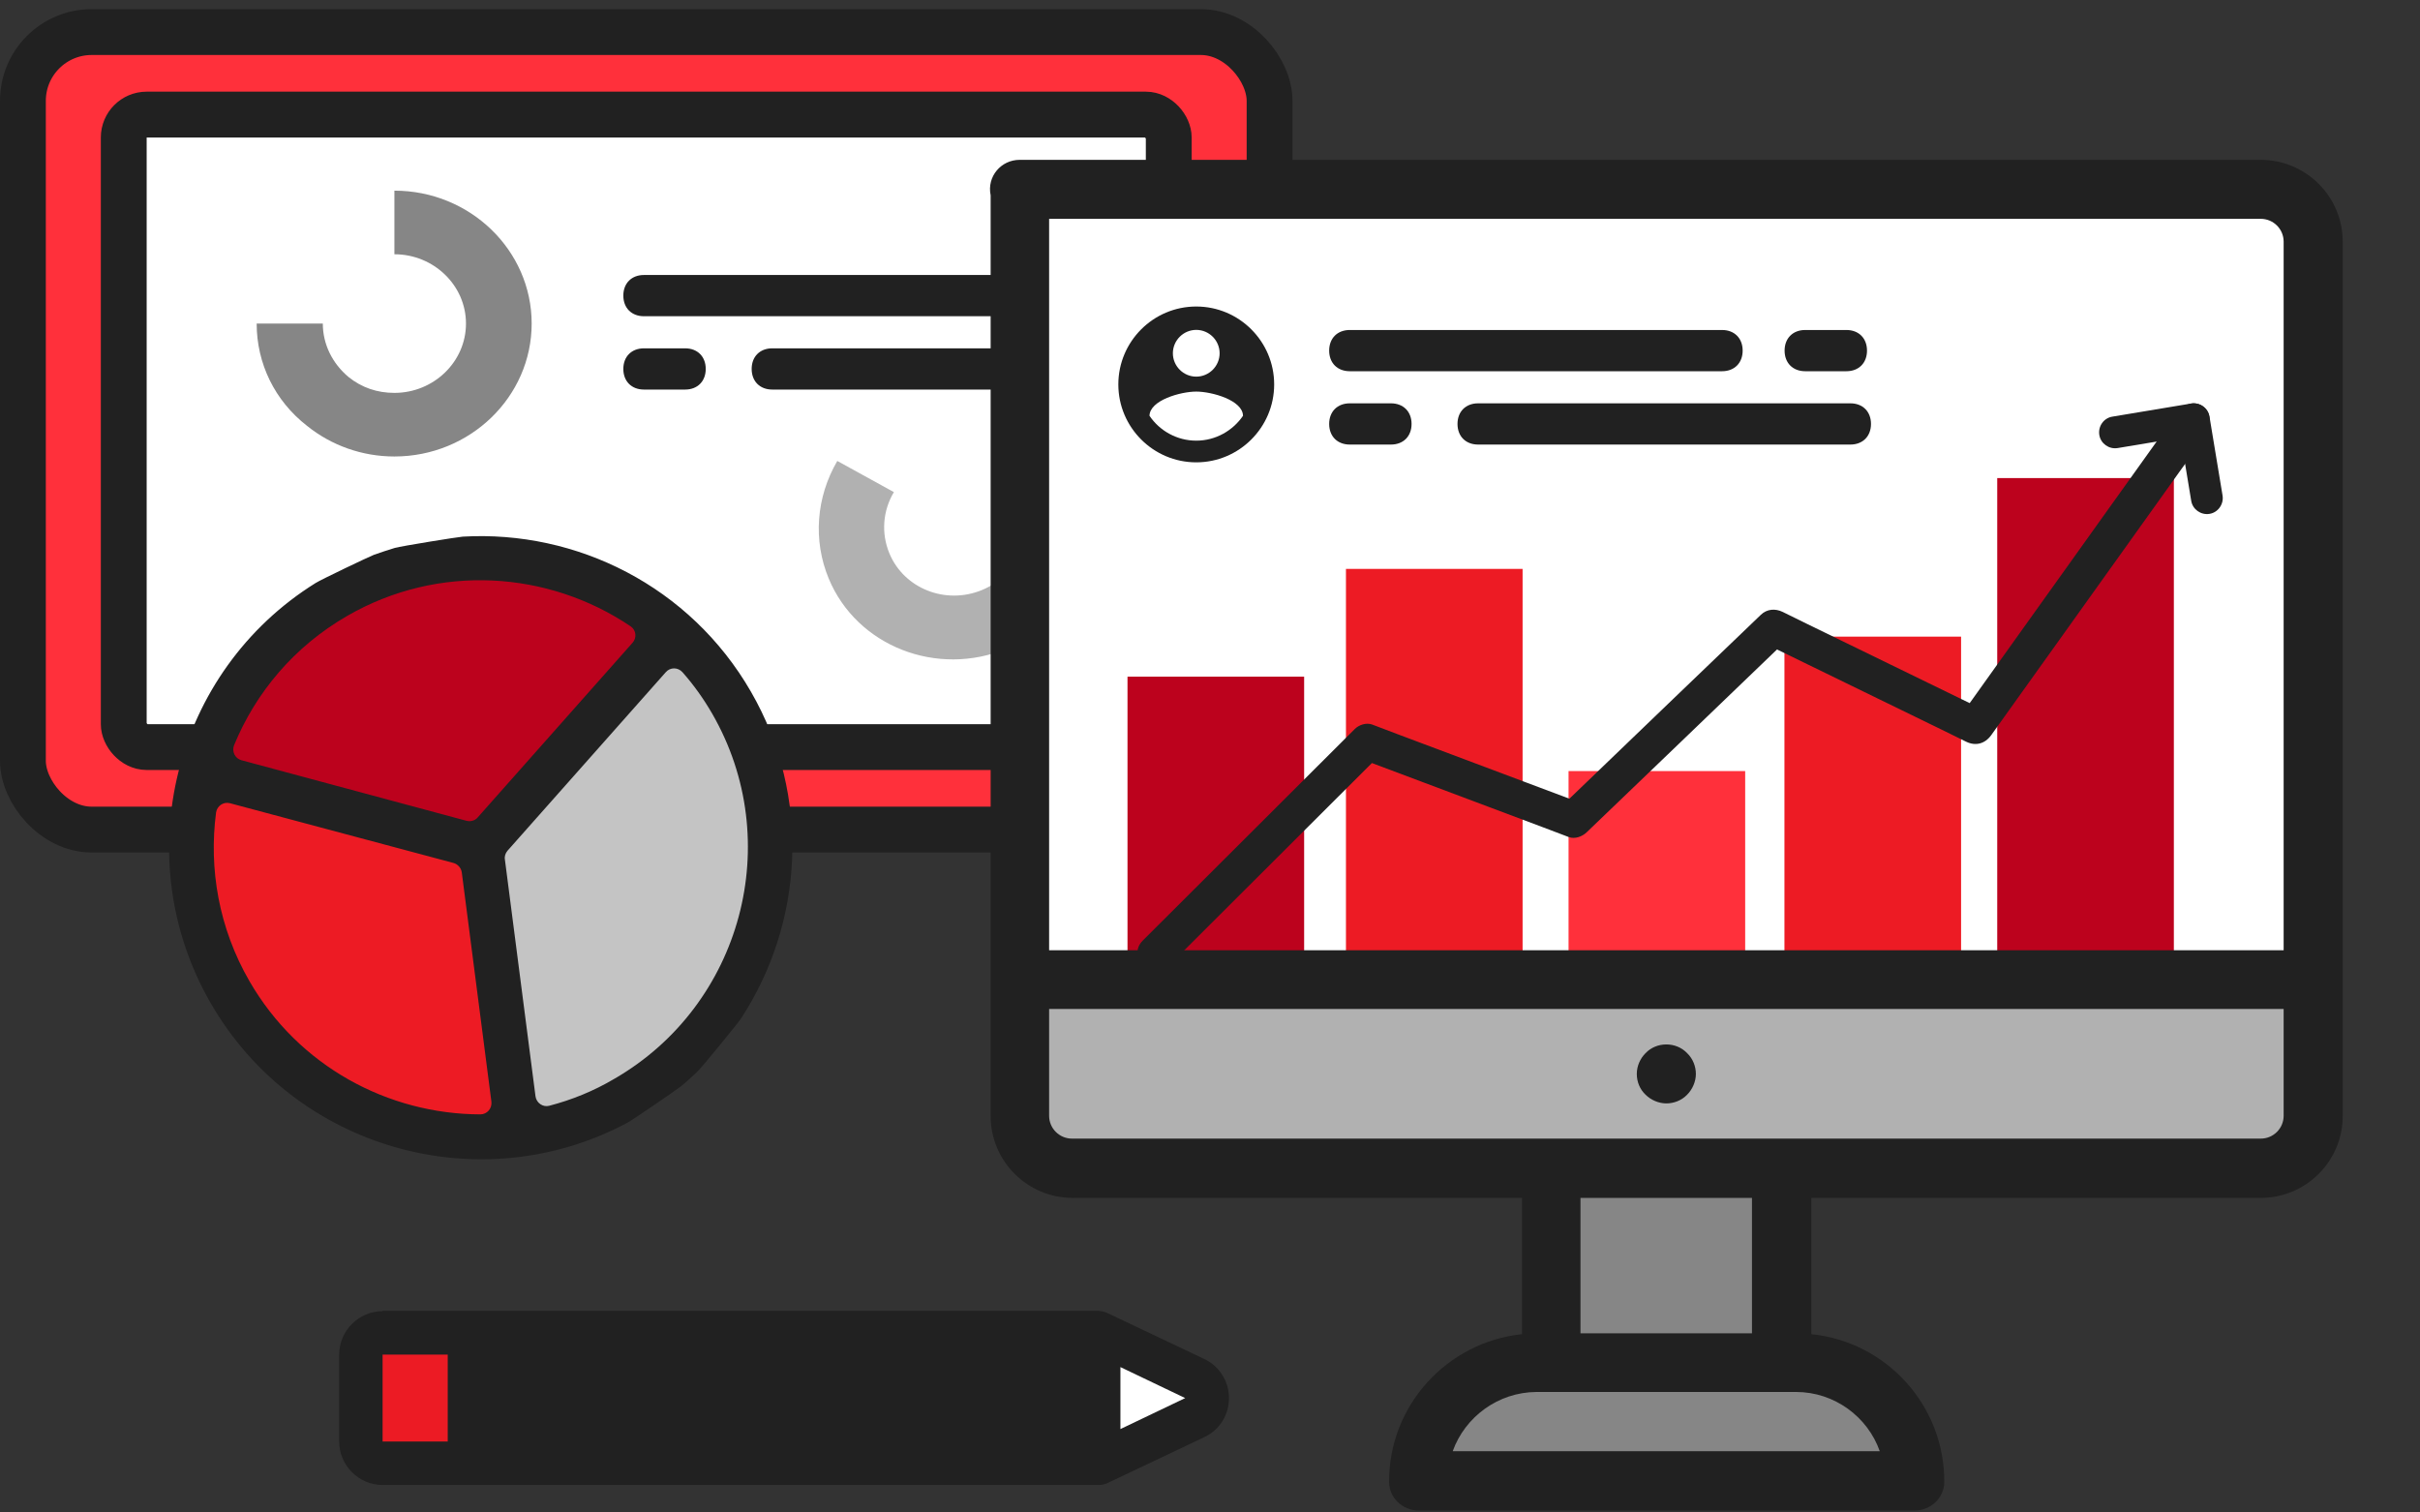
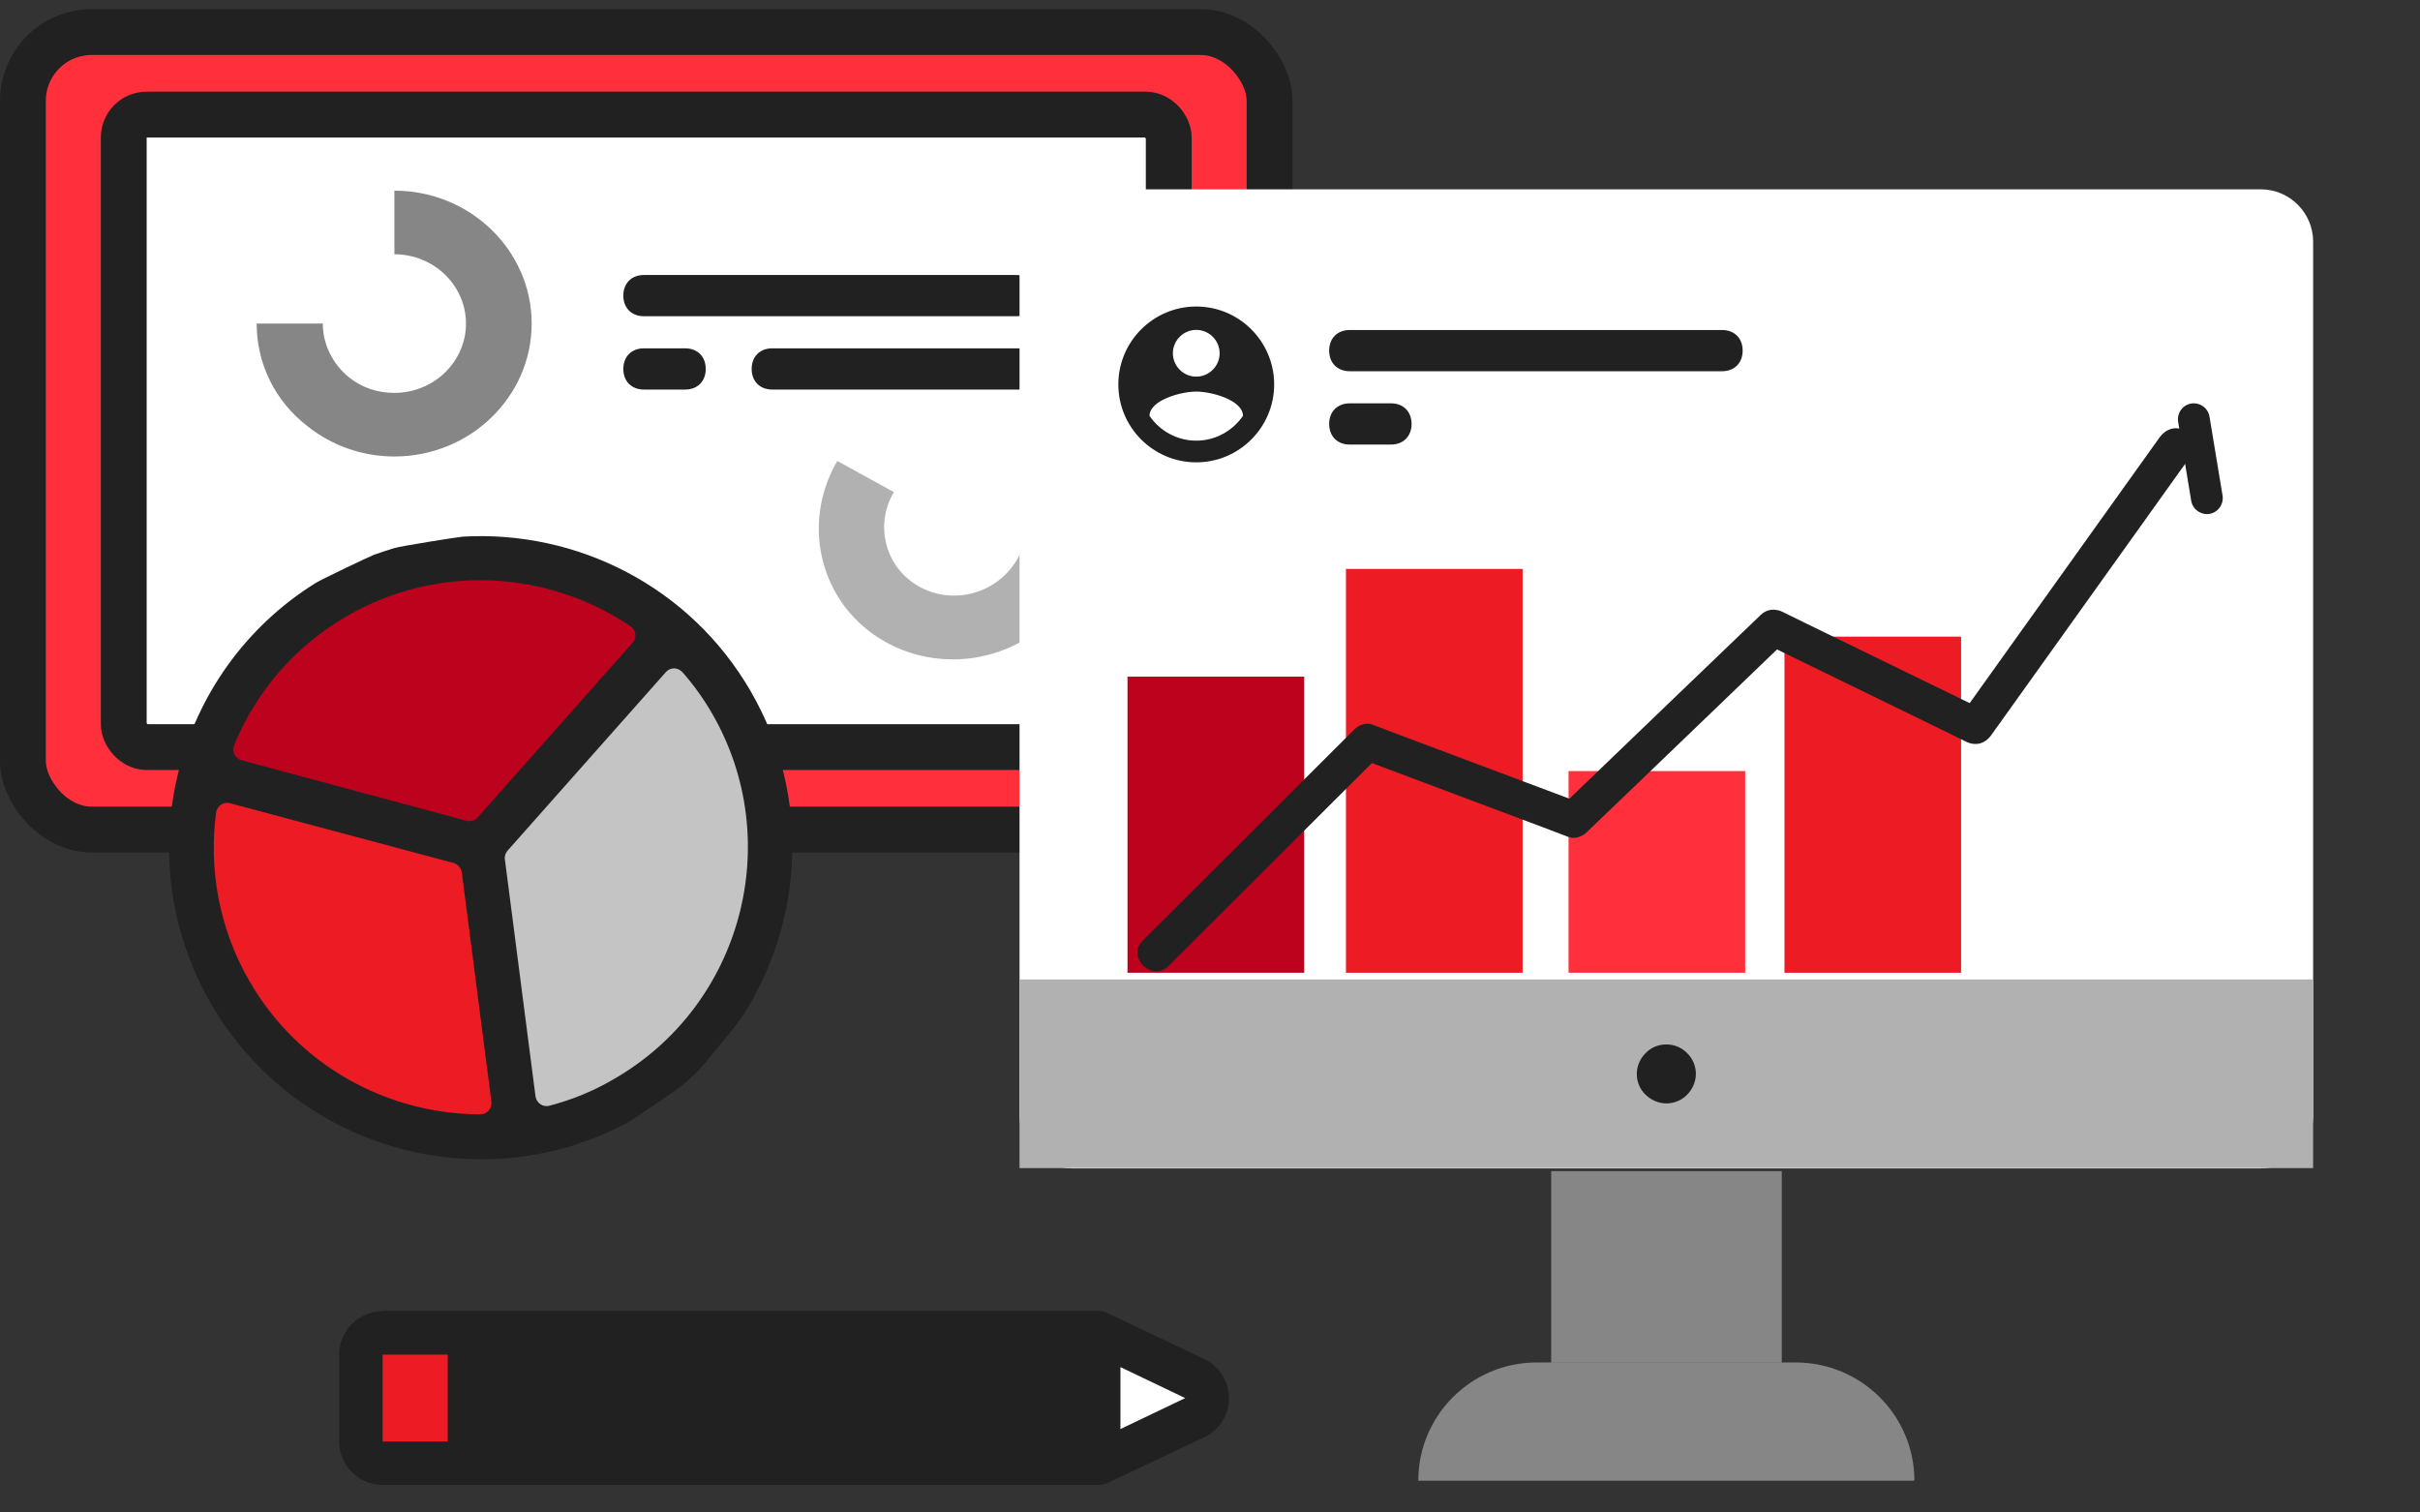
<svg xmlns="http://www.w3.org/2000/svg" width="264" height="165" viewBox="0 0 264 165" fill="none">
  <rect x="0" y="0" width="264" height="165" fill="#333333" stroke="none" />
  <rect x="2.5" y="3.5" width="136" height="87" rx="7.5" fill="#FF303B" stroke="#212121" stroke-width="5" />
  <rect x="13.5" y="12.5" width="114" height="69" rx="2.5" fill="white" stroke="#212121" stroke-width="5" />
  <path d="M110.861 34.498H70.247C68.899 34.498 68 33.598 68 32.249C68 30.9 68.899 30 70.247 30H110.861C112.209 30 113.108 30.9 113.108 32.249C113.108 33.598 112.209 34.498 110.861 34.498Z" fill="#212121" />
  <path d="M124.861 42.498H84.247C82.899 42.498 82 41.598 82 40.249C82 38.9 82.899 38 84.247 38H124.861C126.209 38 127.108 38.9 127.108 40.249C127.108 41.598 126.209 42.498 124.861 42.498Z" fill="#212121" />
  <path d="M74.742 42.498H70.247C68.899 42.498 68 41.598 68 40.249C68 38.9 68.899 38 70.247 38H74.742C76.09 38 76.989 38.9 76.989 40.249C76.989 41.598 76.09 42.498 74.742 42.498Z" fill="#212121" />
  <path d="M28 35.299L35.216 35.299C35.216 37.548 36.254 39.654 38.033 41.137C39.466 42.286 41.147 42.86 43.025 42.86C47.325 42.86 50.834 39.462 50.834 35.299C50.834 31.136 47.325 27.738 43.025 27.738L43.025 20.799C51.278 20.799 58 27.307 58 35.299C58 43.291 51.278 49.799 43.025 49.799C39.516 49.799 36.155 48.603 33.486 46.449C29.977 43.721 28 39.654 28 35.299Z" fill="#868686" />
  <path d="M90.406 63.117C88.68 58.96 89.028 54.253 91.341 50.286L97.514 53.685C96.285 55.751 96.125 58.202 97.025 60.369C98.622 64.216 103.167 66.01 107.138 64.362C111.109 62.713 113.046 58.228 111.449 54.38L118.113 51.614C121.179 58.999 117.469 67.59 109.846 70.755C102.223 73.92 93.472 70.502 90.406 63.117Z" fill="#B1B1B1" />
  <path d="M36.657 65.087C37.368 64.677 38.093 64.293 38.807 63.951C41.916 62.472 45.125 61.532 48.393 61.118C57.399 59.953 66.589 62.751 73.391 68.823L72.844 69.455L52.457 92.452L21.96 84.273C24.033 76.445 29.109 69.445 36.657 65.087Z" fill="#BC021D" />
  <path d="M21.945 84.247L52.456 92.452L56.52 123.786C44.246 125.364 31.682 119.637 25.104 108.244C20.729 100.666 19.856 92.048 21.945 84.247Z" fill="#ED1B24" />
  <path d="M72.844 69.455L73.391 68.823C75.876 71.002 78.062 73.634 79.809 76.66C85.263 86.106 85.277 97.184 80.859 106.296C79.937 108.161 78.834 109.956 77.561 111.638C75.569 114.262 73.15 116.571 70.314 118.523C69.661 118.971 68.966 119.407 68.256 119.817C64.521 121.973 60.53 123.26 56.52 123.786L52.457 92.452L72.844 69.455Z" fill="#C4C4C4" />
  <path d="M74.274 118.518C74.897 118.018 75.49 117.465 76.056 116.927C76.622 116.39 80.6 111.497 80.836 111.115C87.652 100.69 88.537 86.917 81.913 75.445C75.275 63.947 62.905 57.827 50.483 58.543C50.009 58.572 43.782 59.57 43.06 59.777C42.311 59.999 41.551 60.262 40.792 60.525C40.246 60.735 34.995 63.24 34.432 63.601C18.982 73.223 13.809 93.54 23 109.459C32.191 125.378 52.372 131.057 68.43 122.488C68.919 122.241 73.82 118.885 74.274 118.518ZM25.536 81.296C27.898 75.547 32.087 70.533 37.873 67.192C47.841 61.437 59.825 62.272 68.789 68.323C69.412 68.735 69.492 69.601 68.993 70.134L52.11 89.179C51.818 89.523 51.336 89.661 50.88 89.538L26.343 82.936C25.637 82.746 25.265 81.979 25.536 81.296ZM52.4 121.569C42.356 121.544 32.586 116.344 27.208 107.029C23.866 101.241 22.77 94.787 23.57 88.641C23.676 87.913 24.382 87.436 25.087 87.625L49.47 94.142C49.926 94.264 50.305 94.677 50.375 95.163L53.61 120.203C53.682 120.934 53.135 121.566 52.4 121.569ZM59.923 120.629C59.227 120.82 58.516 120.318 58.419 119.603L55.081 93.779C55.019 93.428 55.135 93.081 55.363 92.809L72.629 73.333C73.112 72.773 73.956 72.777 74.452 73.333C75.664 74.703 76.748 76.217 77.69 77.848C85.727 91.768 80.939 109.653 67.025 117.686C64.752 119.033 62.361 119.993 59.923 120.629Z" fill="#212121" />
  <rect x="52" y="145" width="67" height="14" fill="#212121" />
  <rect x="40" y="145" width="10" height="14" fill="#EC1B24" />
  <path d="M121.5 145L132.5 152.5L121.5 159V145Z" fill="white" />
  <path d="M41.737 143.039C39.136 143.039 37 145.176 37 147.779V157.26C37 159.863 39.136 162 41.737 162H112.754H117.491H119.86C120.209 162 120.559 161.923 120.869 161.767L131.353 156.794C133.023 156.017 134.071 154.385 134.071 152.52C134.071 150.693 133.023 149.023 131.353 148.246L120.869 143.272C120.559 143.117 120.209 143.039 119.86 143H41.737V143.039ZM129.295 152.52L122.228 155.9V149.139L129.295 152.52ZM117.491 147.779V157.26H53.58V147.779H117.491ZM48.843 147.779V157.26H41.737V147.779H48.843Z" fill="#212121" />
  <path d="M208.843 161.534H154.722C154.722 154.411 160.509 148.634 167.644 148.634H195.954C203.056 148.667 208.843 154.411 208.843 161.534Z" fill="#868686" />
  <path d="M194.375 127.759H169.222V148.668H194.375V127.759Z" fill="#868686" />
  <path d="M232.154 20.654H246.621C249.778 20.654 252.342 23.215 252.342 26.366V121.752C252.342 124.903 249.778 127.463 246.621 127.463H116.943C113.787 127.463 111.222 124.903 111.222 121.752V26.366C111.222 23.215 113.787 20.654 116.943 20.654H132.134H232.154Z" fill="white" />
  <path d="M187.861 40.498H147.247C145.899 40.498 145 39.598 145 38.249C145 36.9 145.899 36 147.247 36H187.861C189.209 36 190.108 36.9 190.108 38.249C190.108 39.598 189.209 40.498 187.861 40.498Z" fill="#212121" />
-   <path d="M201.861 48.498H161.247C159.899 48.498 159 47.598 159 46.249C159 44.9 159.899 44 161.247 44H201.861C203.209 44 204.108 44.9 204.108 46.249C204.108 47.598 203.209 48.498 201.861 48.498Z" fill="#212121" />
-   <path d="M201.426 40.498H196.931C195.583 40.498 194.684 39.598 194.684 38.249C194.684 36.9 195.583 36 196.931 36H201.426C202.774 36 203.673 36.9 203.673 38.249C203.673 39.598 202.774 40.498 201.426 40.498Z" fill="#212121" />
  <path d="M151.742 48.498H147.247C145.899 48.498 145 47.598 145 46.249C145 44.9 145.899 44 147.247 44H151.742C153.09 44 153.989 44.9 153.989 46.249C153.989 47.598 153.09 48.498 151.742 48.498Z" fill="#212121" />
  <path d="M142.269 73.818H123V106.119H142.269V73.818Z" fill="#BC021D" />
  <path d="M166.101 62.062H146.832V106.119H166.101V62.062Z" fill="#ED1B24" />
  <path d="M190.383 84.118H171.115V106.119H190.383V84.118Z" fill="#FF303B" />
  <path d="M213.936 69.452H194.667V106.119H213.936V69.452Z" fill="#ED1B24" />
-   <path d="M237.148 52.154H217.879V106.119H237.148V52.154Z" fill="#BC021D" />
-   <path d="M239.594 47.452L231.011 48.881C230.072 49.032 229.167 48.393 229.016 47.452C228.865 46.494 229.502 45.603 230.441 45.452L239.024 44.023C239.963 43.871 240.868 44.51 241.019 45.452C241.187 46.41 240.55 47.301 239.594 47.452Z" fill="#212121" />
  <path d="M241.036 56.059C240.097 56.21 239.192 55.571 239.041 54.63L237.616 46.023C237.465 45.065 238.102 44.174 239.041 44.022C239.98 43.871 240.885 44.51 241.036 45.451L242.461 54.058C242.612 54.999 241.975 55.907 241.036 56.059Z" fill="#212121" />
  <path d="M127.472 105.385C134.211 98.66 140.93 91.956 147.669 85.232C148.64 84.263 149.611 83.293 150.563 82.344C149.929 82.522 149.274 82.68 148.64 82.858C155.201 85.33 161.761 87.783 168.341 90.255C169.273 90.611 170.224 90.967 171.156 91.323C171.81 91.56 172.603 91.264 173.078 90.809C179.441 84.698 185.803 78.606 192.145 72.495C193.057 71.625 193.969 70.735 194.88 69.865C194.088 69.963 193.275 70.062 192.482 70.181C198.904 73.306 205.345 76.451 211.767 79.575C212.679 80.03 213.59 80.465 214.502 80.92C215.533 81.415 216.544 81.138 217.217 80.208C219.675 76.787 222.113 73.345 224.571 69.924C228.495 64.426 232.419 58.948 236.344 53.45C237.236 52.203 238.128 50.938 239.039 49.692C239.654 48.822 239.198 47.497 238.326 46.982C237.335 46.409 236.245 46.824 235.61 47.694C233.153 51.116 230.715 54.557 228.257 57.978C224.333 63.477 220.408 68.955 216.484 74.453C215.592 75.699 214.7 76.965 213.789 78.211C214.7 77.973 215.592 77.736 216.504 77.499C210.082 74.374 203.641 71.229 197.219 68.105C196.307 67.65 195.396 67.215 194.484 66.76C193.671 66.364 192.76 66.423 192.086 67.076C185.723 73.187 179.361 79.279 173.019 85.39C172.107 86.26 171.195 87.15 170.284 88.02C170.918 87.842 171.572 87.684 172.206 87.506C165.646 85.034 159.085 82.581 152.505 80.109C151.574 79.753 150.622 79.397 149.691 79.041C149.037 78.804 148.224 79.081 147.768 79.555C141.029 86.28 134.31 92.984 127.572 99.709C126.6 100.678 125.629 101.647 124.678 102.596C122.854 104.396 125.669 107.184 127.472 105.385Z" fill="#212121" />
  <path d="M130.5 48.072C128.386 48.072 126.503 46.992 125.4 45.361C125.423 43.661 128.8 42.719 130.5 42.719C132.2 42.719 135.577 43.661 135.6 45.361C134.497 46.969 132.636 48.072 130.5 48.072ZM130.5 35.988C131.901 35.988 133.05 37.137 133.05 38.538C133.05 39.94 131.901 41.088 130.5 41.088C129.099 41.088 127.95 39.94 127.95 38.538C127.95 37.137 129.099 35.988 130.5 35.988ZM130.5 33.438C125.814 33.438 122 37.252 122 41.938C122 46.625 125.814 50.438 130.5 50.438C135.186 50.438 139 46.625 139 41.938C139 37.252 135.186 33.438 130.5 33.438Z" fill="#212121" />
  <path d="M252.342 106.85H111.222V127.43H252.342V106.85Z" fill="#B1B1B1" />
  <path d="M181.783 113.94C180.928 113.94 180.106 114.268 179.514 114.892C178.922 115.483 178.56 116.303 178.56 117.157C178.56 118.01 178.889 118.831 179.514 119.422C180.106 120.012 180.961 120.373 181.783 120.373C182.605 120.373 183.459 120.045 184.051 119.422C184.643 118.831 185.005 117.977 185.005 117.157C185.005 116.336 184.676 115.483 184.051 114.892C183.459 114.268 182.637 113.94 181.783 113.94Z" fill="#212121" />
-   <path d="M108.07 21.226C108.07 19.224 109.879 17.648 111.95 18.075C113.463 18.371 114.515 19.815 114.449 21.226V103.666H249.125V26.366C249.125 24.988 248.007 23.872 246.626 23.872H111.358C109.813 23.872 108.399 22.821 108.07 21.311C107.643 19.244 109.221 17.438 111.227 17.438H246.626C251.558 17.438 255.569 21.443 255.569 26.366V121.752C255.569 126.676 251.558 130.68 246.626 130.68H197.602V145.549C205.756 146.37 212.135 153.296 212.102 161.666C212.102 163.405 210.623 164.784 208.88 164.784H154.76C153.017 164.784 151.538 163.405 151.538 161.666C151.505 153.296 157.883 146.403 166.038 145.549V130.68H117.014C112.082 130.68 108.07 126.676 108.07 121.752V21.226ZM158.475 158.318H205.066C203.751 154.576 200.134 151.852 195.925 151.852H167.616C163.407 151.884 159.823 154.576 158.475 158.318ZM191.125 145.451V130.68H172.416V145.451H191.125ZM114.449 121.719C114.449 123.098 115.567 124.214 116.948 124.214H246.626C248.007 124.214 249.125 123.098 249.125 121.719V110.067H114.449V121.719Z" fill="#212121" />
</svg>